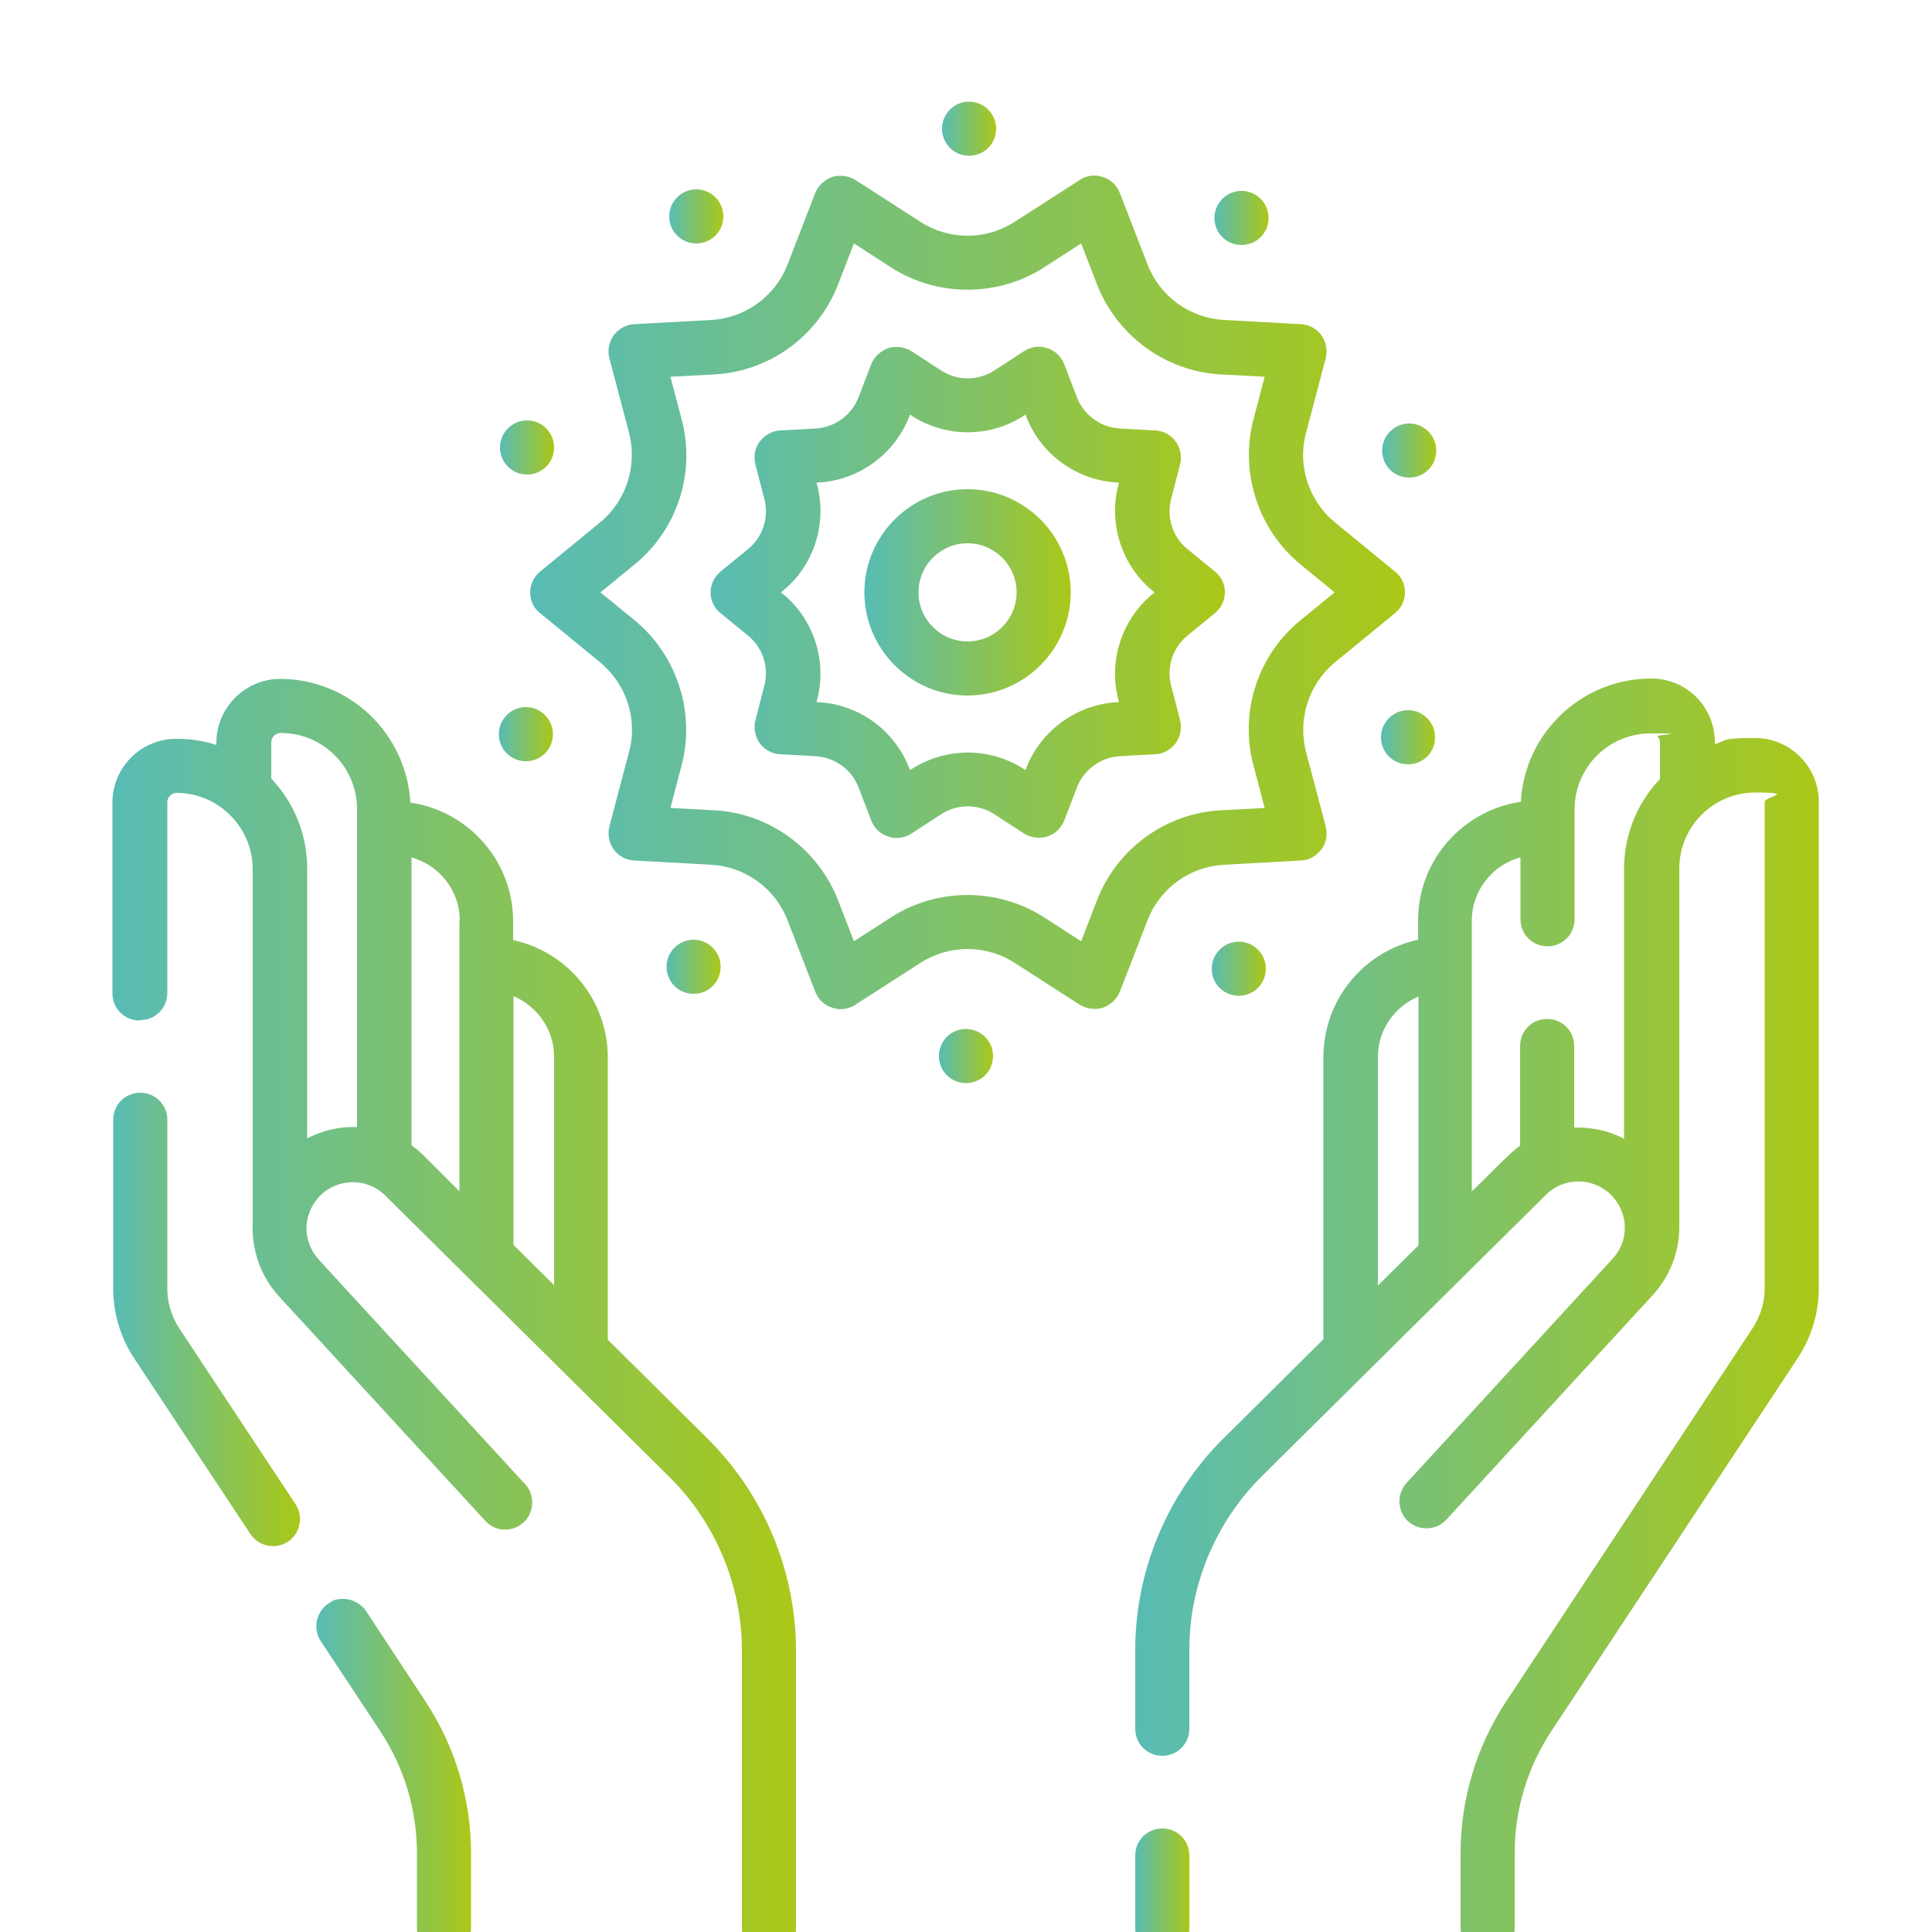
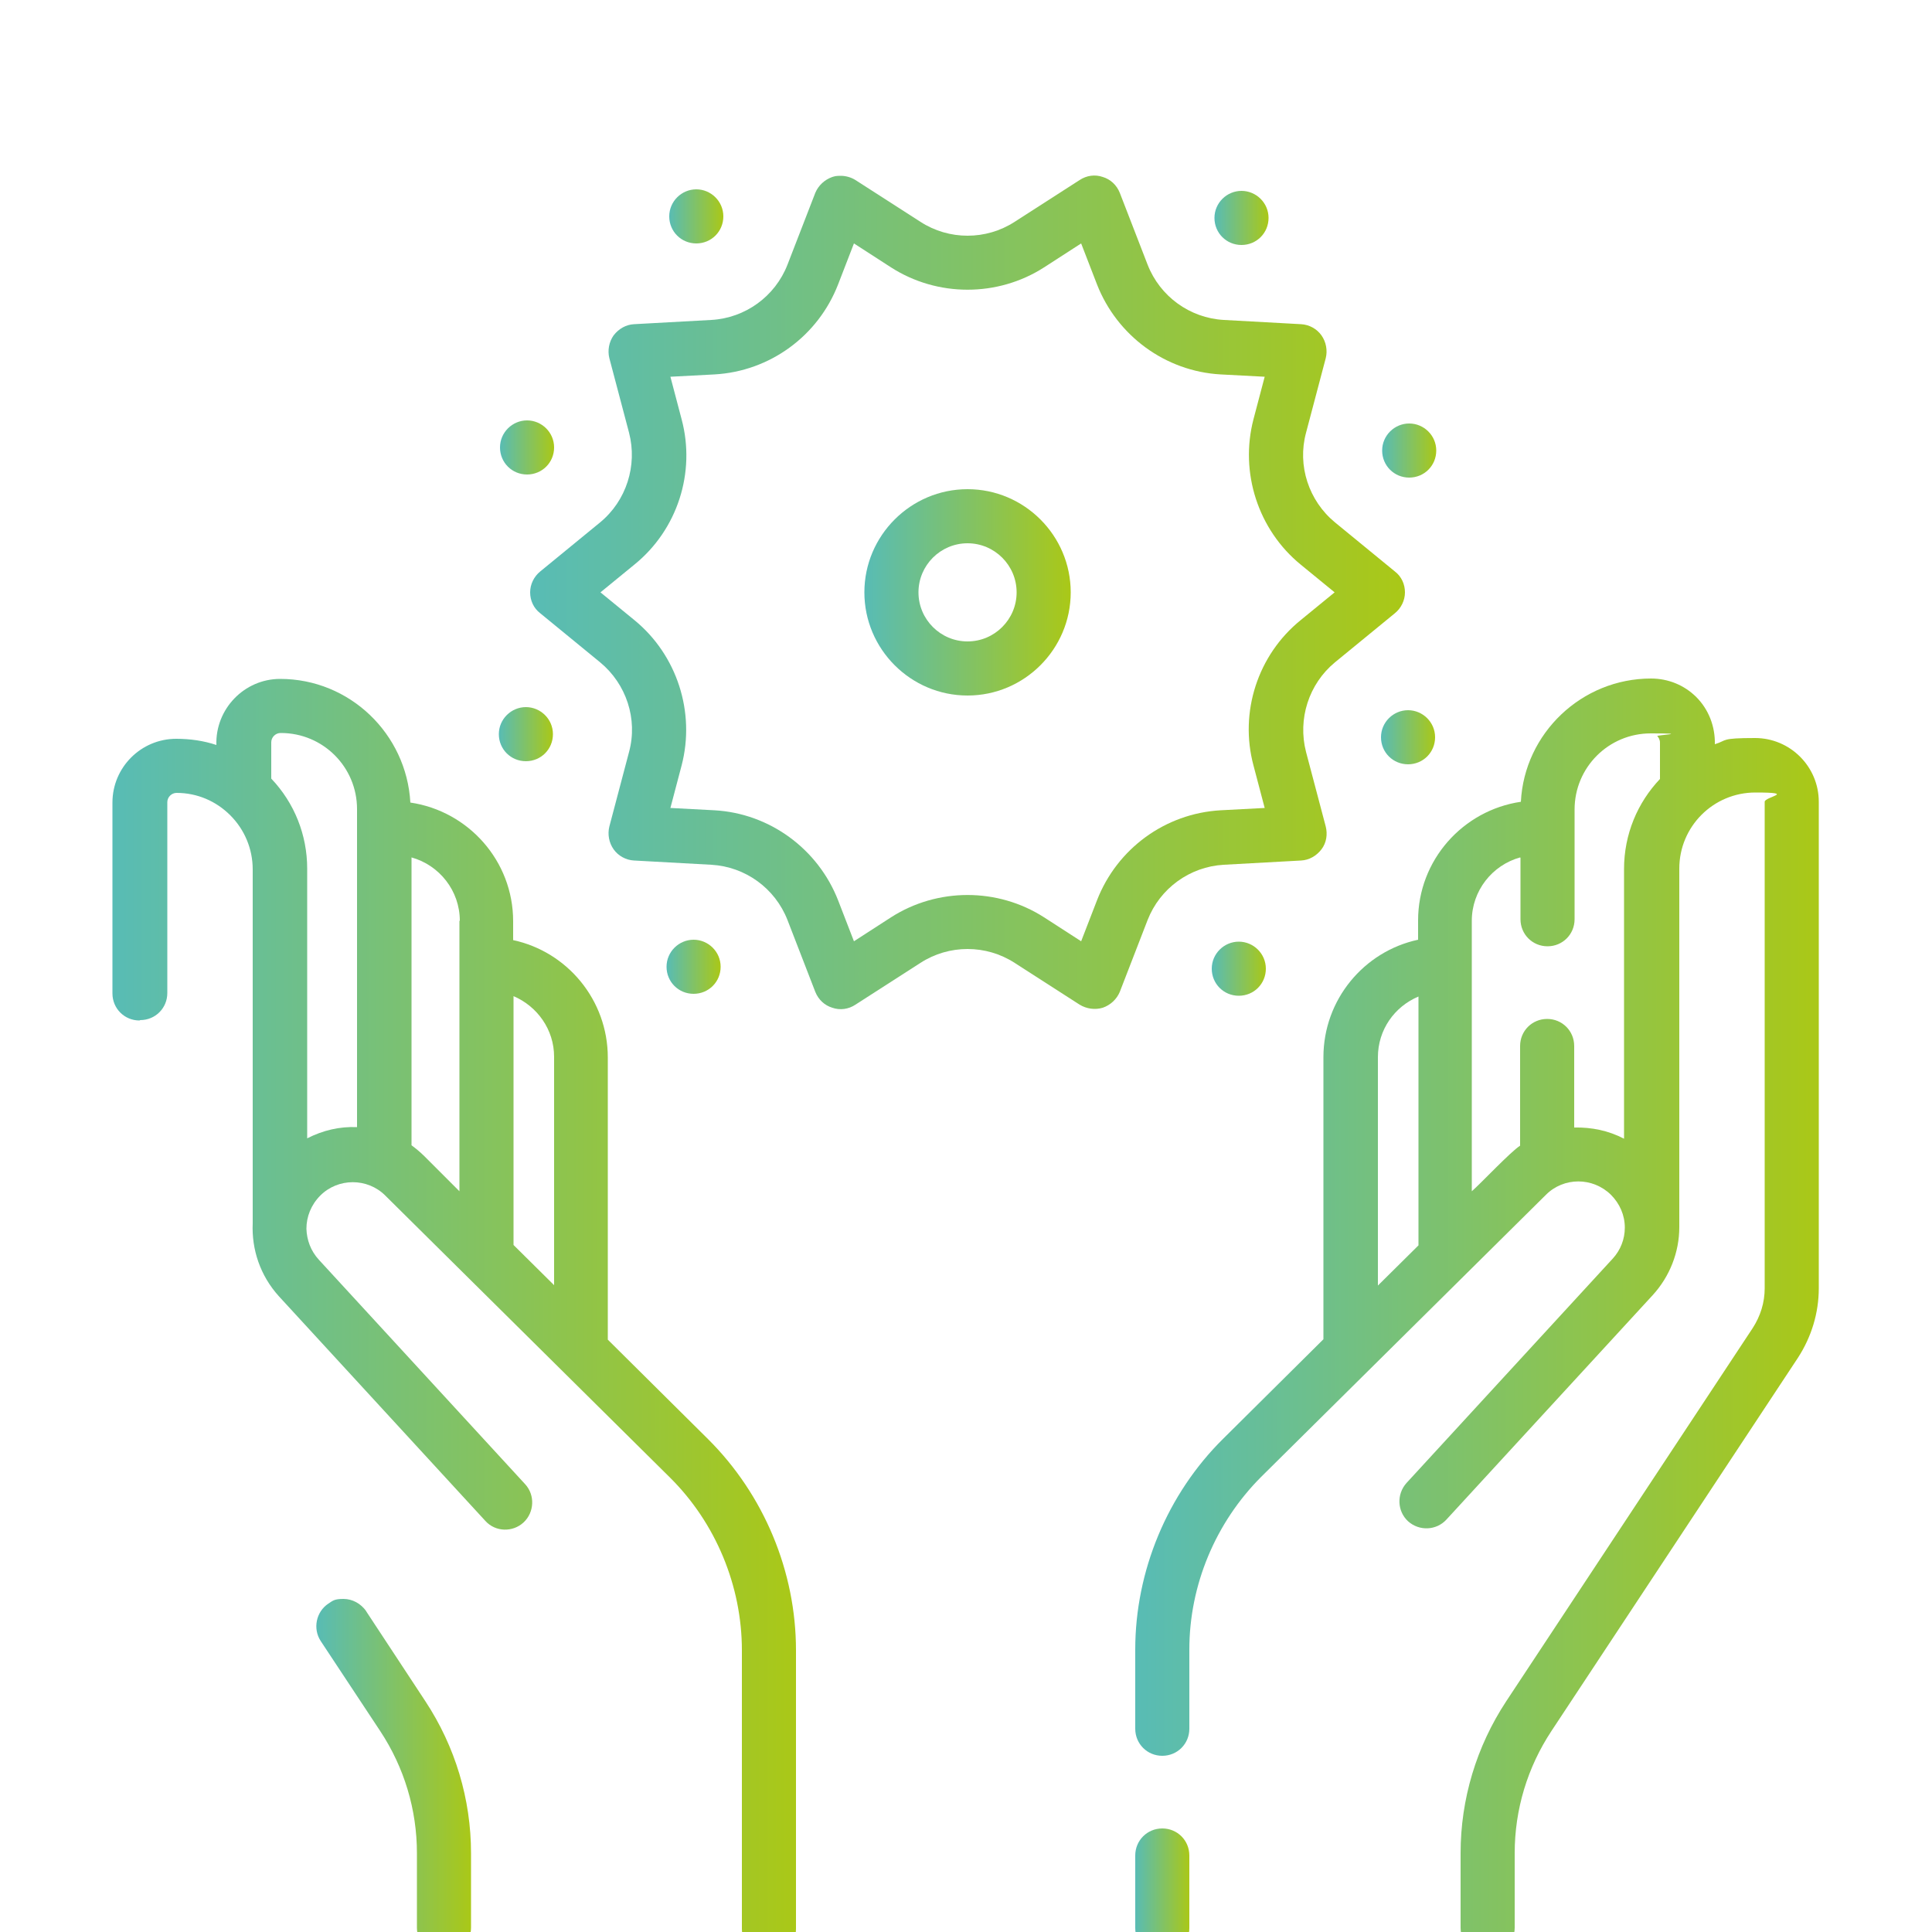
<svg xmlns="http://www.w3.org/2000/svg" xmlns:xlink="http://www.w3.org/1999/xlink" viewBox="0 0 500 500">
  <defs>
    <style>      .cls-1 {        fill: url(#Nueva_muestra_de_degradado_1-17);      }      .cls-2 {        fill: url(#Nueva_muestra_de_degradado_1-11);      }      .cls-3 {        fill: url(#Nueva_muestra_de_degradado_1-13);      }      .cls-4 {        fill: url(#Nueva_muestra_de_degradado_1-2);      }      .cls-5 {        fill: url(#Nueva_muestra_de_degradado_1-18);      }      .cls-6 {        fill: url(#Nueva_muestra_de_degradado_1-10);      }      .cls-7 {        fill: url(#Nueva_muestra_de_degradado_1-12);      }      .cls-8 {        fill: url(#Nueva_muestra_de_degradado_1-6);      }      .cls-9 {        fill: url(#Nueva_muestra_de_degradado_1-7);      }      .cls-10 {        fill: url(#Nueva_muestra_de_degradado_1-16);      }      .cls-11 {        fill: url(#Nueva_muestra_de_degradado_1-3);      }      .cls-12 {        fill: url(#Nueva_muestra_de_degradado_1-15);      }      .cls-13 {        fill: url(#Nueva_muestra_de_degradado_1-8);      }      .cls-14 {        fill: url(#Nueva_muestra_de_degradado_1-14);      }      .cls-15 {        fill: url(#Nueva_muestra_de_degradado_1-5);      }      .cls-16 {        fill: url(#Nueva_muestra_de_degradado_1-9);      }      .cls-17 {        fill: url(#Nueva_muestra_de_degradado_1);      }      .cls-18 {        fill: url(#Nueva_muestra_de_degradado_1-4);      }    </style>
    <linearGradient id="Nueva_muestra_de_degradado_1" data-name="Nueva muestra de degradado 1" x1="29.3" y1="341.5" x2="77.6" y2="341.5" gradientUnits="userSpaceOnUse">
      <stop offset="0" stop-color="#58bcb5" />
      <stop offset="1" stop-color="#aac817" />
    </linearGradient>
    <linearGradient id="Nueva_muestra_de_degradado_1-2" data-name="Nueva muestra de degradado 1" x1="29.3" y1="340.8" x2="206.2" y2="340.8" xlink:href="#Nueva_muestra_de_degradado_1" />
    <linearGradient id="Nueva_muestra_de_degradado_1-3" data-name="Nueva muestra de degradado 1" x1="81.9" y1="459.9" x2="122" y2="459.9" xlink:href="#Nueva_muestra_de_degradado_1" />
    <linearGradient id="Nueva_muestra_de_degradado_1-4" data-name="Nueva muestra de degradado 1" x1="293.8" y1="340.8" x2="470.7" y2="340.8" xlink:href="#Nueva_muestra_de_degradado_1" />
    <linearGradient id="Nueva_muestra_de_degradado_1-5" data-name="Nueva muestra de degradado 1" x1="293.8" y1="489.6" x2="307.9" y2="489.6" xlink:href="#Nueva_muestra_de_degradado_1" />
    <linearGradient id="Nueva_muestra_de_degradado_1-6" data-name="Nueva muestra de degradado 1" x1="137.2" y1="153.3" x2="363.6" y2="153.3" xlink:href="#Nueva_muestra_de_degradado_1" />
    <linearGradient id="Nueva_muestra_de_degradado_1-7" data-name="Nueva muestra de degradado 1" x1="183.9" y1="153.3" x2="316.9" y2="153.3" xlink:href="#Nueva_muestra_de_degradado_1" />
    <linearGradient id="Nueva_muestra_de_degradado_1-8" data-name="Nueva muestra de degradado 1" x1="243.8" y1="33.3" x2="257.8" y2="33.3" xlink:href="#Nueva_muestra_de_degradado_1" />
    <linearGradient id="Nueva_muestra_de_degradado_1-9" data-name="Nueva muestra de degradado 1" x1="173.1" y1="55.9" x2="187.2" y2="55.9" xlink:href="#Nueva_muestra_de_degradado_1" />
    <linearGradient id="Nueva_muestra_de_degradado_1-10" data-name="Nueva muestra de degradado 1" x1="129.3" y1="115.8" x2="143.4" y2="115.8" xlink:href="#Nueva_muestra_de_degradado_1" />
    <linearGradient id="Nueva_muestra_de_degradado_1-11" data-name="Nueva muestra de degradado 1" x1="129.1" y1="190" x2="143.1" y2="190" xlink:href="#Nueva_muestra_de_degradado_1" />
    <linearGradient id="Nueva_muestra_de_degradado_1-12" data-name="Nueva muestra de degradado 1" x1="172.5" y1="250.2" x2="186.5" y2="250.2" xlink:href="#Nueva_muestra_de_degradado_1" />
    <linearGradient id="Nueva_muestra_de_degradado_1-13" data-name="Nueva muestra de degradado 1" x1="243" y1="273.3" x2="257" y2="273.3" xlink:href="#Nueva_muestra_de_degradado_1" />
    <linearGradient id="Nueva_muestra_de_degradado_1-14" data-name="Nueva muestra de degradado 1" x1="313.6" y1="250.6" x2="327.7" y2="250.6" xlink:href="#Nueva_muestra_de_degradado_1" />
    <linearGradient id="Nueva_muestra_de_degradado_1-15" data-name="Nueva muestra de degradado 1" x1="357.4" y1="190.8" x2="371.5" y2="190.8" xlink:href="#Nueva_muestra_de_degradado_1" />
    <linearGradient id="Nueva_muestra_de_degradado_1-16" data-name="Nueva muestra de degradado 1" x1="357.7" y1="116.6" x2="371.7" y2="116.6" xlink:href="#Nueva_muestra_de_degradado_1" />
    <linearGradient id="Nueva_muestra_de_degradado_1-17" data-name="Nueva muestra de degradado 1" x1="314.3" y1="56.4" x2="328.3" y2="56.4" xlink:href="#Nueva_muestra_de_degradado_1" />
    <linearGradient id="Nueva_muestra_de_degradado_1-18" data-name="Nueva muestra de degradado 1" x1="223.7" y1="153.3" x2="277.1" y2="153.3" xlink:href="#Nueva_muestra_de_degradado_1" />
  </defs>
  <g>
    <g id="Capa_1">
      <g>
-         <path class="cls-17" d="M34.7,351.5l30.1,45.5c2.1,3.2,6.5,4.1,9.7,2,3.2-2.1,4.1-6.5,2-9.7l-30.1-45.5c-2-3.1-3.1-6.6-3.1-10.3v-43.7c0-3.9-3.1-7-7-7s-7,3.1-7,7v43.7c0,6.4,1.9,12.7,5.4,18Z" />
        <path class="cls-4" d="M36.3,264c3.9,0,7-3.1,7-7v-49.4c0-1.3,1.1-2.4,2.4-2.4,5.3,0,10.2,2.1,13.9,5.8,3.7,3.7,5.8,8.7,5.8,14v91.6c-.3,6.7,1.9,13.5,6.8,18.9l53.4,58.1c2.6,2.9,7.1,3,9.9.4s3-7.1.4-9.9l-53.4-58.1c-2.1-2.3-3.1-5.1-3.2-8,0-3.1,1.2-6.2,3.6-8.6,4.6-4.6,12.2-4.6,16.8,0l73.7,73c11.8,11.7,18.6,28,18.6,44.7v72.1c0,3.9,3.1,7,7,7s7-3.1,7-7v-72.1c0-20.4-8.3-40.3-22.8-54.7l-25.9-25.7v-73c0-14.9-10.5-27.4-24.5-30.4v-4.9c0-15.6-11.6-28.5-26.6-30.7-1-17.8-15.7-32-33.7-32-9.3,0-16.8,7.8-16.5,17.1-3.3-1.1-6.8-1.6-10.4-1.6-9.1,0-16.5,7.4-16.5,16.5v49.4c0,3.9,3.1,7,7,7h0ZM143.4,273.6v59l-10.5-10.4v-64.4c6.1,2.6,10.5,8.6,10.5,15.7h0ZM118.9,238.3v70l-9.1-9.1c-1-1-2.2-2-3.3-2.8v-74.5c7.2,2,12.5,8.6,12.5,16.4h0ZM72.7,189.7c10.9,0,19.7,8.8,19.7,19.7v82.3c-4.4-.2-8.8.8-12.9,2.9v-69.8c0-8.7-3.3-17-9.3-23.3v-9.4c0-1.3,1.1-2.4,2.4-2.4h0Z" />
        <path class="cls-11" d="M94.8,417c-1.4-2-3.6-3.2-5.9-3.2s-2.7.4-3.9,1.2c-3.2,2.1-4.1,6.5-2,9.7l15.4,23.3c6.2,9.4,9.5,20.3,9.5,31.6v19.3c0,3.9,3.1,7,7,7s7-3.1,7-7v-19.3c0-14-4.1-27.6-11.8-39.3l-15.4-23.4Z" />
        <path class="cls-18" d="M367,238.3v4.9c-14,3-24.5,15.5-24.5,30.4v73l-25.9,25.7c-14.5,14.3-22.8,34.3-22.8,54.6v20.5c0,3.9,3.1,7,7,7s7-3.1,7-7v-20.5c0-16.7,6.8-32.9,18.6-44.7l73.7-73c4.6-4.6,12.1-4.6,16.8,0,2.3,2.3,3.6,5.3,3.6,8.5,0,3-1.1,5.8-3.1,8l-53.4,58.1c-2.6,2.9-2.4,7.3.4,9.9,2.9,2.6,7.3,2.4,9.9-.4l53.4-58.1c4.4-4.8,6.9-11.1,6.9-17.6,0-.1,0-92.7,0-92.8,0-10.9,8.8-19.7,19.7-19.7s2.4,1.1,2.4,2.4v125.9c0,3.7-1.1,7.2-3.1,10.3l-63.8,96.6c-7.7,11.7-11.8,25.3-11.8,39.3v19.3c0,3.9,3.1,7,7,7s7-3.1,7-7v-19.3c0-11.3,3.3-22.2,9.5-31.6l63.8-96.6c3.5-5.4,5.4-11.6,5.4-18v-125.9c0-9.1-7.4-16.5-16.5-16.5s-7.1.6-10.4,1.6c.1-4.6-1.6-9-4.8-12.2-3.1-3.1-7.3-4.8-11.7-4.8-18,0-32.8,14.2-33.7,31.9-15,2.2-26.6,15.1-26.6,30.7h0ZM356.6,273.6c0-7.1,4.3-13.1,10.5-15.7v64.4l-10.5,10.4v-59ZM393.5,222v15.9c0,3.9,3.1,7,7,7s7-3.1,7-7v-28.4c0-10.9,8.8-19.7,19.7-19.7s1.5.4,1.7.7c.3.3.7.9.7,1.7v9.4c-5.8,6.1-9.3,14.3-9.3,23.3v69.8c-4-2.1-8.4-3-12.9-2.9v-21.1c0-3.9-3.1-7-7-7s-7,3.1-7,7v25.8c-2.5,1.6-10.1,9.7-12.5,11.8v-70c0-7.8,5.3-14.4,12.5-16.4h0Z" />
        <path class="cls-15" d="M300.8,473.2c-3.9,0-7,3.1-7,7v18.8c0,3.9,3.1,7,7,7s7-3.1,7-7v-18.8c0-3.9-3.1-7-7-7Z" />
        <path class="cls-8" d="M137.2,153.3c0,2.1.9,4.1,2.6,5.4l15.5,12.7c6.8,5.6,9.8,14.7,7.5,23.2l-5.1,19.3c-.5,2-.1,4.2,1.1,5.9,1.2,1.7,3.2,2.8,5.3,2.9l20,1.1c8.8.5,16.5,6.1,19.7,14.3l7.2,18.6c.8,2,2.4,3.5,4.4,4.1,2,.7,4.2.4,6-.8l16.8-10.8c7.4-4.8,17-4.8,24.4,0l16.8,10.8c1.8,1.1,4,1.4,6,.8,2-.7,3.6-2.2,4.4-4.1l7.2-18.6c3.2-8.2,10.9-13.8,19.7-14.3l20-1.1c2.1-.1,4-1.2,5.3-2.9s1.6-3.9,1.1-5.9l-5.1-19.3c-2.2-8.5.7-17.6,7.5-23.2l15.5-12.7c1.6-1.3,2.6-3.3,2.6-5.4s-.9-4.1-2.6-5.4l-15.5-12.7c-6.8-5.6-9.8-14.7-7.5-23.2l5.1-19.3c.5-2,.1-4.2-1.1-5.9-1.2-1.7-3.2-2.8-5.3-2.9l-20-1.1c-8.8-.5-16.5-6.1-19.7-14.3l-7.2-18.6c-.8-2-2.4-3.5-4.4-4.1-2-.7-4.2-.4-6,.8l-16.8,10.8c-7.4,4.8-17,4.8-24.4,0l-16.8-10.8c-1.1-.7-2.5-1.1-3.8-1.1s-1.5.1-2.2.3c-2,.7-3.6,2.2-4.4,4.1l-7.2,18.6c-3.2,8.2-10.9,13.8-19.7,14.3l-20,1.1c-2.1.1-4,1.2-5.3,2.9-1.2,1.7-1.6,3.9-1.1,5.9l5.1,19.3c2.2,8.5-.7,17.6-7.5,23.2l-15.5,12.7c-1.6,1.3-2.6,3.3-2.6,5.4h0ZM164.2,146.1c11.1-9,15.9-23.8,12.2-37.6l-2.9-11,11.4-.6c14.3-.8,26.8-9.9,32-23.3l4.1-10.6,9.6,6.2c12,7.7,27.6,7.7,39.6,0l9.6-6.2,4.1,10.6c5.2,13.3,17.7,22.5,32,23.3l11.4.6-2.9,11c-3.6,13.8,1.2,28.6,12.2,37.6l8.8,7.2-8.8,7.2c-11.1,9-15.9,23.8-12.2,37.6l2.9,11-11.4.6c-14.3.8-26.8,9.9-32,23.3l-4.1,10.6-9.6-6.2c-12-7.7-27.6-7.7-39.6,0l-9.6,6.2-4.1-10.6c-5.2-13.3-17.7-22.5-32-23.3l-11.4-.6,2.9-11c3.6-13.8-1.2-28.6-12.2-37.6l-8.8-7.2,8.8-7.2Z" />
-         <path class="cls-9" d="M186.5,158.7l7.1,5.8c3.8,3.1,5.5,8.2,4.2,13l-2.3,8.9c-.5,2-.1,4.2,1.1,5.9,1.2,1.7,3.2,2.8,5.3,2.9l9.2.5c4.9.3,9.3,3.4,11.1,8.1l3.3,8.6c.8,2,2.4,3.5,4.4,4.1,2,.7,4.2.4,6-.8l7.7-5c4.2-2.7,9.5-2.7,13.7,0l7.7,5c1.8,1.1,4,1.4,6,.8s3.6-2.2,4.4-4.1l3.3-8.6c1.8-4.6,6.1-7.8,11.1-8.1l9.2-.5c2.1-.1,4-1.2,5.3-2.9,1.2-1.7,1.6-3.9,1.1-5.9l-2.3-8.9c-1.3-4.8.4-9.9,4.2-13l7.1-5.8c1.6-1.3,2.6-3.3,2.6-5.4s-.9-4.1-2.6-5.4l-7.1-5.8c-3.8-3.1-5.5-8.2-4.2-13l2.3-8.9c.5-2,.1-4.2-1.1-5.9-1.2-1.7-3.2-2.8-5.3-2.9l-9.2-.5c-4.9-.3-9.3-3.4-11.1-8.1l-3.3-8.6c-.8-2-2.4-3.5-4.4-4.1-2-.7-4.2-.4-6,.8l-7.7,5c-4.2,2.7-9.5,2.7-13.7,0l-7.7-5c-1.1-.7-2.5-1.1-3.8-1.1s-1.5.1-2.2.3c-2,.7-3.6,2.2-4.4,4.1l-3.3,8.6c-1.8,4.6-6.1,7.8-11.1,8.1l-9.2.5c-2.1.1-4,1.2-5.3,2.9s-1.6,3.9-1.1,5.9l2.3,8.9c1.3,4.8-.4,9.9-4.2,13l-7.1,5.8c-1.6,1.3-2.6,3.3-2.6,5.4s.9,4.1,2.6,5.4h0ZM211.3,124.9c10.8-.4,20.5-7.4,24.2-17.6,9,6.1,20.9,6.1,29.9,0,3.7,10.2,13.3,17.2,24.2,17.6-3,10.4.7,21.8,9.2,28.4-8.5,6.7-12.2,18-9.2,28.4-10.8.4-20.5,7.4-24.2,17.6-8.8-5.9-20.5-6.2-29.9,0-3.7-10.2-13.3-17.2-24.2-17.6,3-10.4-.7-21.8-9.2-28.4,8.6-6.6,12.2-18.2,9.2-28.4h0Z" />
-         <path class="cls-13" d="M250.8,40.3h0c3.9,0,7-3.1,7-7s-3.2-7-7-7-7,3.1-7,7,3.1,7,7,7Z" />
        <path class="cls-16" d="M180.2,63h0c3.9,0,7-3.1,7-7s-3.2-7-7-7-7,3.1-7,7,3.1,7,7,7h0Z" />
        <path class="cls-6" d="M136.4,122.8h0c3.9,0,7-3.1,7-7s-3.2-7-7-7-7,3.1-7,7,3.1,7,7,7h0Z" />
        <path class="cls-2" d="M136.1,197h0c3.9,0,7-3.1,7-7s-3.2-7-7-7-7,3.1-7,7,3.1,7,7,7h0Z" />
        <path class="cls-7" d="M172.5,250.2c0,3.9,3.1,7,7,7h0c3.9,0,7-3.1,7-7s-3.2-7-7-7-7,3.1-7,7h0Z" />
-         <path class="cls-3" d="M250,266.3c-3.9,0-7,3.1-7,7s3.1,7,7,7h0c3.9,0,7-3.1,7-7s-3.2-7-7-7h0Z" />
        <path class="cls-14" d="M320.6,257.7c3.9,0,7-3.1,7-7s-3.2-7-7-7-7,3.1-7,7,3.1,7,7,7h0Z" />
        <path class="cls-12" d="M364.4,197.8c3.9,0,7-3.1,7-7s-3.2-7-7-7-7,3.1-7,7,3.1,7,7,7h0Z" />
        <path class="cls-10" d="M364.7,123.6h0c3.9,0,7-3.1,7-7s-3.2-7-7-7-7,3.1-7,7,3.1,7,7,7Z" />
        <path class="cls-1" d="M321.3,63.4h0c3.9,0,7-3.1,7-7s-3.2-7-7-7-7,3.1-7,7,3.1,7,7,7Z" />
        <path class="cls-5" d="M250.4,180c14.7,0,26.7-12,26.7-26.7s-12-26.7-26.7-26.7-26.7,12-26.7,26.7,12,26.7,26.7,26.7ZM250.4,140.6c7,0,12.7,5.7,12.7,12.7s-5.7,12.7-12.7,12.7-12.7-5.7-12.7-12.7,5.7-12.7,12.7-12.7Z" />
      </g>
    </g>
  </g>
</svg>